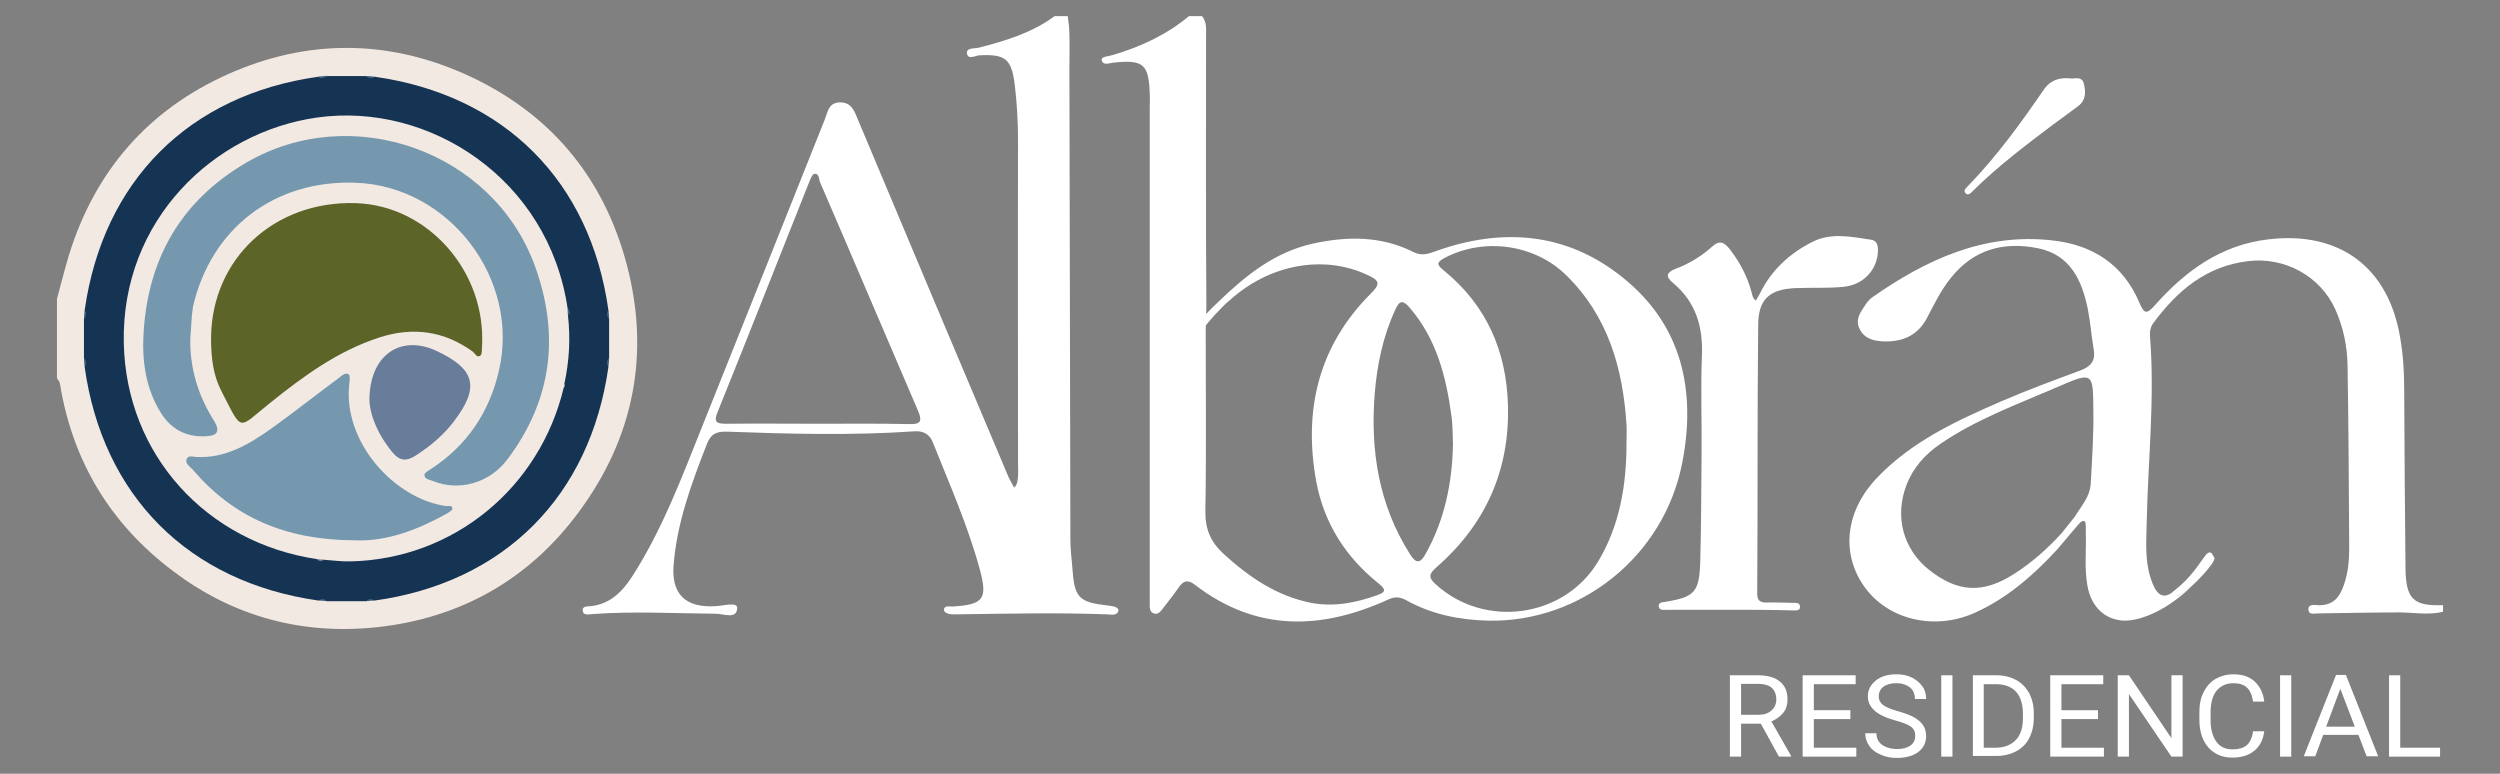
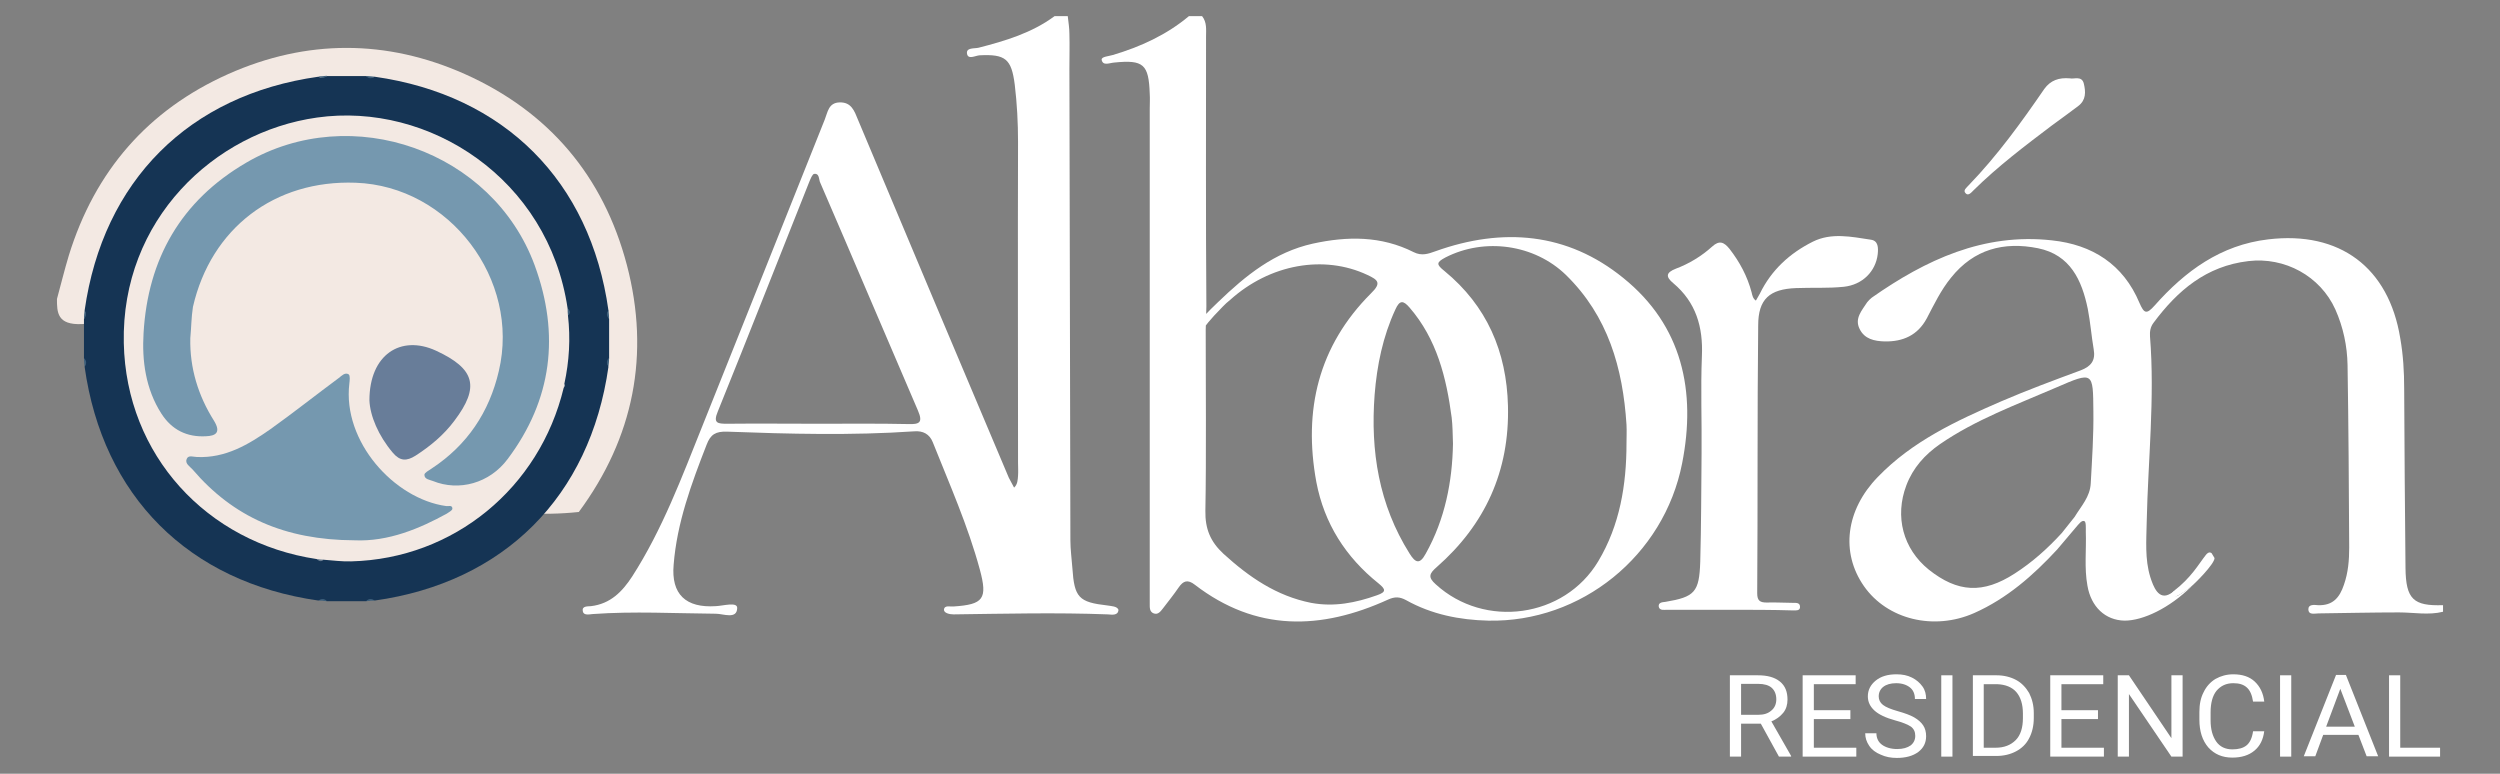
<svg xmlns="http://www.w3.org/2000/svg" version="1.1" id="Capa_2_00000111901515312658396150000009867228460264157836_" x="0px" y="0px" viewBox="0 0 759.3 235" style="enable-background:new 0 0 759.3 235;" xml:space="preserve">
  <rect x="0" y="0" width="759.3" height="235" fill="#808080" stroke="none" />
  <style type="text/css"> .st0{fill:#F3E9E3;} .st1{fill:#FFFFFF;} .st2{fill:none;} .st3{fill:#153454;} .st4{fill:#3D5F7B;} .st5{fill:#6C7F93;} .st6{fill:#8999A9;} .st7{fill:#7598AF;} .st8{fill:#5C6428;} .st9{fill:#687D99;} .st10{enable-background:new ;} </style>
  <g>
-     <path class="st0" d="M17.3,90.8c1.2-4.4,2.3-8.9,3.6-13.2c7.9-25.6,24-44.2,48.4-55.1c23.8-10.6,48.1-10.6,71.9,0 c25.5,11.4,42.1,31,49.2,58c7.1,27.1,2.1,52.4-14.6,75c-15.2,20.6-36.1,32.3-61.4,35c-22.6,2.4-43.6-3.2-61.9-17.1 c-19-14.3-30.5-33.4-34.3-56.9c-0.1-0.6-0.6-1.1-0.9-1.7C17.3,106.8,17.3,98.8,17.3,90.8z" />
+     <path class="st0" d="M17.3,90.8c1.2-4.4,2.3-8.9,3.6-13.2c7.9-25.6,24-44.2,48.4-55.1c23.8-10.6,48.1-10.6,71.9,0 c25.5,11.4,42.1,31,49.2,58c7.1,27.1,2.1,52.4-14.6,75c-22.6,2.4-43.6-3.2-61.9-17.1 c-19-14.3-30.5-33.4-34.3-56.9c-0.1-0.6-0.6-1.1-0.9-1.7C17.3,106.8,17.3,98.8,17.3,90.8z" />
    <path class="st1" d="M525.3,185.2c-6.3,0-12.6,0-19,0c-0.9,0-2.2,0.3-2.5-0.9c-0.2-1.3,1-1.4,2-1.5c8.9-1.5,10.3-2.9,10.6-12.2 c0.3-11,0.3-22,0.4-32.9c0.1-9.8-0.3-19.7,0.1-29.5c0.4-8.9-1.8-16.4-8.7-22.2c-2.3-1.9-2.3-3.2,0.8-4.4c4-1.5,7.8-3.8,11-6.7 c2.2-2,3.6-1.4,5.3,0.7c3.1,4,5.4,8.3,6.7,13.2c0.2,0.9,0.4,1.9,1.3,2.5c0.4-0.7,0.8-1.4,1.2-2.1c3.5-7.2,9.1-12.3,16.1-15.8 c5.6-2.8,11.7-1.5,17.6-0.6c2.3,0.3,2.3,2.5,2.1,4.4c-0.6,5.2-4.6,9.3-10.3,9.9c-4.8,0.5-9.6,0.2-14.5,0.4 c-8,0.3-11.5,3.3-11.5,11.3c-0.3,27.1-0.1,54.3-0.3,81.4c0,2.3,0.9,2.8,2.9,2.8c2.7-0.1,5.3,0.1,8,0.1c1,0,2.2-0.1,2.1,1.4 c-0.1,1-1.2,0.9-2,0.9C538.3,185.2,531.8,185.2,525.3,185.2L525.3,185.2z" />
    <path class="st1" d="M628.7,23.8c1.2,0.3,3.6-0.9,4.2,1.6c0.6,2.5,0.7,5-1.7,6.8c-2.6,2-5.3,3.9-8,5.9 c-8.2,6.2-16.4,12.4-23.8,19.7c-0.7,0.7-1.6,1.8-2.4,0.9c-0.9-0.9,0.3-1.7,0.9-2.4c8.7-9,16-19.1,23-29.3 C622.8,24.4,625.3,23.5,628.7,23.8L628.7,23.8z" />
    <path class="st1" d="M672.6,169.5c0,1.8-6.1,7.9-7.3,8.8c-4.9,4-7.8,4-5.2,1.3c5.5-4.2,7.6-8.2,9.9-11.1c0.4-0.5,1-1,1.7-0.5 C672.1,168.6,672.4,169.2,672.6,169.5L672.6,169.5z" />
    <path class="st2" d="M441,126.7c-1.6-12.1-4.5-23.8-12.8-33.4c-2-2.3-3-2.3-4.3,0.6c-3.9,8.2-5.6,17-6.3,26 c-1.3,17.1,1.2,33.4,10.6,48.2c1.8,2.9,3.1,3.4,5,0c5.9-10.6,8.1-22,8.3-33.4C441.3,131.7,441.4,129.2,441,126.7L441,126.7z" />
    <path class="st1" d="M366.4,93.1c-0.2-26-0.1-56-0.1-82c0-2.1,0.3-4.3-1.2-6.2h-4c-6.8,5.7-14.7,9.3-23.1,11.8 c-1.3,0.4-3.6,0.5-3.4,1.5c0.4,1.9,2.4,0.9,3.8,0.8c8.9-0.9,10.5,0.5,10.8,9.5c0.1,1.5,0,3,0,4.5c0,49.1,0,98.2,0,147.3 c0,1,0,2,0,3c0,1.2-0.1,2.5,1.2,3c1.3,0.5,2.1-0.6,2.8-1.5c1.6-2.1,3.3-4.2,4.8-6.4c1.4-2,2.7-2.5,4.9-0.8 c18.6,14.3,38.3,13.8,58.7,4.5c2-0.9,3.5-0.9,5.5,0.2c7.7,4.3,16.2,6,24.9,6.2c28.2,0.6,53.4-19.7,58.9-47.8 c4.3-21.8,0.1-41.8-17.9-56.3c-17-13.8-36.6-15.4-57-8.1c-2.2,0.8-4.2,1.5-6.6,0.3c-9.9-5-20.2-4.9-30.7-2.6 c-11.6,2.6-20.3,9.6-28.8,17.8c-6.6,6.3-6.5,7-5.2,8.1c1.2,1.1-1.7,1.7,6.7-6.8c0.7-0.7,1.4-1.4,2.2-2 c12.1-10.9,28.5-13.8,41.7-7.6c3.2,1.5,4.4,2.4,1.1,5.6c-16,16-20.6,35.5-16.6,57.3c2.4,12.6,8.9,22.8,18.9,30.8 c2.2,1.8,2.4,2.6-0.5,3.6c-6.5,2.3-13,3.6-20,2.3c-10.5-2.1-18.8-7.8-26.6-14.9c-4-3.7-5.6-7.6-5.5-13.1 c0.3-16.1,0.1-38.8,0.1-54.9 M428.1,168.1c-9.3-14.8-11.9-31.1-10.6-48.2c0.7-8.9,2.5-17.7,6.3-25.9c1.3-2.9,2.4-2.8,4.3-0.6 c8.3,9.6,11.2,21.3,12.8,33.4c0.3,2.5,0.3,5,0.4,8c-0.2,11.4-2.4,22.9-8.3,33.4C431.2,171.5,429.9,171,428.1,168.1L428.1,168.1z M494,134.6c0,12.6-2,24.9-8.6,35.9c-10.3,17.2-34.5,20.5-49.3,7c-2.5-2.2-2-3.3,0.3-5.3c14.7-12.9,22.1-29.2,21.6-48.9 c-0.4-16.5-6.4-30.4-19.3-41c-2.5-2-2.5-2.6,0.3-4.1c11.9-6.1,27-4,36.6,5.3C488.4,96,492.9,111.8,494,129 C494.1,130.9,494,132.8,494,134.6L494,134.6z" />
    <path class="st1" d="M336.4,183.9c-8.8-1-10.1-2.4-10.7-11.4c-0.2-2.8-0.6-5.6-0.6-8.4c-0.1-47.8-0.2-95.5-0.3-143.3 c0-3.5,0.1-7,0-10.5c0-1.8-0.3-3.6-0.5-5.4h-4c-6.9,5.1-14.9,7.5-23.1,9.6c-1.3,0.3-3.8-0.1-3.5,1.8s2.5,0.6,3.8,0.5 c7.9-0.4,9.7,1.1,10.7,8.9c0.7,5.8,1,11.6,1,17.4c-0.1,32.5,0,64.9,0,97.4c0,1.3,0.1,2.7,0,4c-0.1,1.2-0.1,2.6-1.2,3.6 c-0.5-1-1.1-2-1.6-3c-15.3-36.2-30.6-72.4-45.8-108.7c-1.1-2.7-2-5.4-5.6-5.3c-3.4,0.1-3.6,3-4.5,5.2c-12.4,31-24.7,62-37.1,92.9 c-6.3,15.7-12.2,31.6-21.4,45.9c-3,4.6-6.6,8.3-12.5,9c-1,0.1-2.8-0.1-2.5,1.5c0.2,1.4,1.9,1,3,0.9c12.5-0.9,24.9-0.2,37.4-0.1 c2.3,0,6.4,1.8,6.5-1.7c0.1-2-4.2-0.7-6.5-0.6c-9.1,0.6-13.6-3.6-12.8-12.6c1-12.7,5.4-24.6,10-36.4c1.2-3.2,2.8-4.1,6.2-4 c18.9,0.7,37.9,1.2,56.9-0.1c2.6-0.2,4.6,0.8,5.6,3.3c5.1,12.8,10.7,25.4,14.3,38.7c2.4,8.9,1.1,10.6-8,11.2c-1,0.1-2.8-0.5-2.9,1 c0,1,1.7,1.4,2.9,1.4c15.6-0.2,31.3-0.6,46.9,0c1.3,0.1,3.1,0.4,3.2-1.4C339.3,184.1,337.5,184.1,336.4,183.9L336.4,183.9z M275.9,128.8c-9.1-0.2-18.3-0.1-27.5-0.1c-9.1,0-18.3-0.1-27.5,0c-2.9,0-4.4-0.1-2.9-3.7c9.4-23.2,18.5-46.5,27.8-69.8 c0.4-0.9,0.9-2.3,1.5-2.4c1.5-0.2,1.4,1.5,1.7,2.4c10,23.1,19.8,46.3,29.8,69.5C280.4,128.4,279.2,128.9,275.9,128.8L275.9,128.8z" />
    <path class="st2" d="M628.7,160.4c0.1,0,0.1,0.1,0.2,0.1c-0.3-0.5-0.5-0.9-0.6-1.4C628.2,159.5,628.3,159.9,628.7,160.4 L628.7,160.4z" />
    <path class="st2" d="M627.4,160.2c0.4,0,0.9,0.1,1.5,0.4c-0.1-0.1-0.2-0.2-0.2-0.2C628.1,160.1,627.7,160.1,627.4,160.2 L627.4,160.2z" />
    <path class="st1" d="M630.3,160.4c1.2-1.4,2-2.5,2.8-2.1c0.5,0.2,0.4,2.1,0.4,3.2c0.2,5.5-0.5,11,0.5,16.4 c1.1,6.4,5.4,10.5,11.3,10.6c5.6,0,13.6-3.8,20.3-10.4c0.5-0.5-4.7,3.7-4.9,2.9s3.9-4.1-1.5-0.7c-3.6,2.2-5.2-2.2-6.1-5 c-1.7-5.5-1.2-11.2-1.1-16.8c0.4-18.8,2.5-37.5,1-56.3c-0.1-1.5,0.1-2.9,1.1-4.2c7.3-9.8,16-17.2,28.8-18.7 c11-1.3,21.8,4.5,26.4,14.7c2.4,5.4,3.6,11.1,3.7,16.9c0.3,18.4,0.4,36.9,0.5,55.4c0,3.8-0.3,7.6-1.6,11.3 c-1.3,3.9-3.4,6.4-7.9,6.2c-1.1-0.1-2.9-0.3-2.9,1.2c0,1.9,1.9,1.3,3.1,1.3c8.1-0.1,16.3-0.3,24.4-0.3c4.5,0,9,0.9,13.4-0.2v-2 c-9,0.3-11.3-1.8-11.4-11.3c-0.2-18.1-0.3-36.2-0.4-54.4c0-5.2-0.3-10.3-1.2-15.4c-3.5-21.5-18.4-32.6-40.1-30 c-14.4,1.7-25.2,9.6-34.5,20.1c-2.5,2.8-3.2,2.4-4.6-0.8c-4.9-11.7-14.3-17.7-26.6-19c-20.7-2.3-38.3,5.9-54.7,17.4 c-0.5,0.4-1,0.9-1.4,1.4c-1.6,2.5-3.9,4.9-2.3,8.1c1.5,3.1,4.5,3.7,7.6,3.8c5.5,0.1,10-1.8,12.8-7c2.2-4.2,4.3-8.6,7.4-12.4 c6.9-8.6,16-11,26.4-8.9c9.8,2,13.3,9.7,15.1,18.4c0.8,4.1,1.1,8.2,1.8,12.3c0.6,3.4-0.8,5.2-4,6.4c-8.1,3-16.2,6-24.1,9.4 c-13.6,5.9-27,12.1-37.5,23c-9.7,10-11.3,22.9-4.2,33.1s21.3,13.6,33.5,8.2c9.9-4.4,17.9-11.4,25.2-19.3 M626.2,161.9 c-4.3,4.7-9,8.9-14.3,12.3c-9.6,6.2-17.3,5.8-26.1-1.2c-7.8-6.3-10.4-16.1-6.8-25.6c2-5.3,5.6-9.3,10.2-12.5 c10.9-7.5,23.3-12,35.3-17.2c11.3-4.9,11.2-4.8,11.3,7.2c0.1,7.3-0.4,14.6-0.8,21.9c-0.2,4.1-2.9,6.9-4.9,10.2" />
    <path class="st3" d="M113.8,23.3c39.4,5.6,65.5,31.7,71,71c-0.4,0.9-0.1,1.7,0.2,2.6c0,4,0,8,0,11.9c-0.3,0.8-0.6,1.7-0.2,2.6 c-5.6,39.4-31.7,65.5-71,71c-0.9-0.4-1.7-0.1-2.6,0.2c-4,0-8,0-11.9,0c-0.8-0.3-1.7-0.6-2.6-0.2c-39.4-5.6-65.5-31.7-71-71 c0.4-0.9,0.1-1.7-0.2-2.6c0-4,0-8,0-11.9c0.3-0.8,0.6-1.7,0.2-2.6c5.6-39.4,31.7-65.5,71-71c0.9,0.5,1.7,0.1,2.6-0.2 c4,0,8,0,11.9,0C112.1,23.4,112.9,23.7,113.8,23.3z" />
    <path class="st4" d="M113.8,23.3c-0.9,0.6-1.8,0.7-2.6-0.2C112.1,23.1,112.9,23.2,113.8,23.3z" />
    <path class="st4" d="M96.7,182.4c0.9-0.6,1.8-0.7,2.6,0.2C98.4,182.5,97.6,182.4,96.7,182.4z" />
    <path class="st4" d="M111.2,182.6c0.8-0.9,1.7-0.8,2.6-0.2C112.9,182.4,112.1,182.5,111.2,182.6z" />
    <path class="st4" d="M99.3,23c-0.8,0.9-1.7,0.8-2.6,0.2C97.6,23.2,98.4,23.1,99.3,23z" />
    <path class="st4" d="M184.8,111.3c-0.6-0.9-0.7-1.8,0.2-2.6C185,109.6,184.9,110.5,184.8,111.3z" />
    <path class="st4" d="M25.5,108.8c0.9,0.8,0.8,1.7,0.2,2.6C25.6,110.5,25.5,109.6,25.5,108.8z" />
    <path class="st4" d="M185,96.8c-0.9-0.8-0.8-1.7-0.2-2.6C184.9,95.1,185,96,185,96.8z" />
    <path class="st4" d="M25.7,94.3c0.6,0.9,0.6,1.7-0.2,2.5C25.5,96,25.6,95.1,25.7,94.3z" />
    <path class="st0" d="M96.2,169.8c-33.4-5-57.9-31.6-58.6-65.6C36.8,66.8,65,40.1,96.3,35.7c34-4.8,70.3,18.6,76.1,58 c0.4,0.7,0.4,1.3,0.1,2.1c0.8,7,0.4,13.9-1.1,20.8c0.2,0.4,0.1,0.8-0.2,1.2c-7.3,30.4-33.4,51.9-64.5,52.7 c-2.8,0.1-5.6-0.3-8.4-0.5C97.6,170.2,96.9,170.2,96.2,169.8L96.2,169.8z" />
    <path class="st4" d="M172.5,95.8c-0.1-0.7-0.1-1.4-0.1-2.1C173.2,94.4,173.4,95.1,172.5,95.8z" />
    <path class="st5" d="M96.2,169.8c0.7,0.1,1.4,0.1,2.1,0.2C97.6,170.7,96.9,170.5,96.2,169.8z" />
    <path class="st6" d="M171.2,117.8c0.1-0.4,0.1-0.8,0.2-1.2C171.4,117,171.3,117.4,171.2,117.8z" />
    <path class="st7" d="M57.8,102.7c-0.2,9.1,2.4,17.5,7.2,25.1c2.2,3.6,0.5,4.6-2.5,4.7c-5.7,0.3-10.3-1.9-13.5-6.9 c-4.8-7.5-5.9-16.1-5.4-24.4C44.9,78.7,54.9,61,74.8,49.4c32-18.7,74.8-3.6,87.6,31.2c7.7,21,5.3,40.8-8.2,58.8 c-5.5,7.4-14.8,9.9-22.7,6.7c-1-0.4-2.6-0.5-2.6-1.9c0-0.6,1.3-1.3,2.2-1.9c10.8-7.1,17.5-17.1,20.4-29.6 c6.6-27.8-15-56.2-43.5-57.2c-24.6-0.9-43.9,13.8-49.4,37.7C58.1,96.4,58.1,99.6,57.8,102.7L57.8,102.7z" />
-     <path class="st8" d="M64.1,102.6c0.2-24,19.2-41.7,44-40.9c21.9,0.7,39.6,20.8,38.3,43.5c-0.1,1,0.1,2.3-0.5,2.8 c-1,0.8-1.6-0.6-2.3-1.2c-8.7-6.3-18.2-7.6-28.4-4.3c-12.6,4.1-23,11.7-33.2,19.9c-9.9,7.9-8.2,9.1-14.6-3.3 C64.8,114.2,64.1,108.9,64.1,102.6L64.1,102.6z" />
    <path class="st7" d="M107.6,164.1c-21.1-0.1-36.8-7.1-49.1-21.5c-0.8-0.9-2.4-1.8-1.8-3.2c0.5-1.3,2.1-0.6,3.1-0.6 c8.7,0.4,15.7-3.8,22.4-8.5c7-5,13.8-10.4,20.7-15.5c0.9-0.7,1.9-1.8,3-1.1c0.5,0.4,0.3,1.9,0.2,2.8c-2.1,17.6,13.6,35,29.4,37.2 c0.7,0.1,1.9-0.4,1.9,0.8c0,0.5-1.1,1.1-1.7,1.5C127.7,160.4,118,164.6,107.6,164.1L107.6,164.1z" />
    <path class="st9" d="M112.2,121.6c0-13.9,9.5-20,20.2-15.1c11.9,5.5,13.4,11,5.6,21.3c-3.2,4.3-7.3,7.7-11.8,10.6 c-2.7,1.7-4.7,1.7-6.9-0.9C114.9,132.3,112.4,126.3,112.2,121.6L112.2,121.6z" />
    <g class="st10">
      <path class="st1" d="M534.8,219.8h-6v10h-3.4v-24.7h8.5c2.9,0,5.1,0.6,6.7,1.9s2.3,3.1,2.3,5.5c0,1.5-0.4,2.9-1.3,4 s-2.1,2-3.6,2.6l6,10.5v0.2h-3.7L534.8,219.8z M528.8,217.1h5.2c1.7,0,3-0.4,4-1.3c1-0.8,1.5-2,1.5-3.4c0-1.5-0.5-2.7-1.4-3.5 s-2.3-1.2-4.1-1.2h-5.2V217.1z" />
      <path class="st1" d="M562,218.4h-11.1v8.7h12.9v2.7h-16.3v-24.7h16.1v2.7h-12.7v7.9H562V218.4z" />
      <path class="st1" d="M575.6,218.8c-2.9-0.8-5-1.8-6.3-3s-2-2.6-2-4.3c0-1.9,0.8-3.5,2.4-4.8c1.6-1.3,3.7-1.9,6.3-1.9 c1.8,0,3.3,0.3,4.7,1s2.4,1.6,3.2,2.7s1.1,2.4,1.1,3.8h-3.4c0-1.5-0.5-2.7-1.5-3.5s-2.4-1.3-4.2-1.3c-1.7,0-3,0.4-3.9,1.1 s-1.4,1.7-1.4,2.9c0,1,0.4,1.9,1.3,2.6s2.4,1.3,4.5,1.9c2.1,0.6,3.8,1.2,5,1.9s2.1,1.5,2.7,2.4s0.9,2,0.9,3.3c0,2-0.8,3.6-2.4,4.8 s-3.8,1.8-6.5,1.8c-1.8,0-3.4-0.3-4.9-1c-1.5-0.6-2.7-1.5-3.5-2.7s-1.2-2.4-1.2-3.8h3.4c0,1.5,0.6,2.7,1.7,3.5s2.7,1.3,4.6,1.3 c1.8,0,3.1-0.4,4.1-1.1c0.9-0.7,1.4-1.7,1.4-2.9s-0.4-2.1-1.3-2.8C579.5,220.1,577.9,219.4,575.6,218.8z" />
      <path class="st1" d="M593,229.8h-3.4v-24.7h3.4V229.8z" />
      <path class="st1" d="M599.2,229.8v-24.7h7.2c2.2,0,4.2,0.5,5.9,1.4s3,2.3,4,4c0.9,1.8,1.4,3.8,1.4,6v1.6c0,2.3-0.5,4.4-1.4,6.1 c-0.9,1.8-2.3,3.1-4,4s-3.7,1.4-6,1.4h-7.1V229.8z M602.5,207.8v19.3h3.6c2.6,0,4.6-0.8,6.1-2.3s2.2-3.8,2.2-6.7v-1.4 c0-2.8-0.7-5-2-6.5s-3.3-2.3-5.8-2.4L602.5,207.8L602.5,207.8z" />
      <path class="st1" d="M637.2,218.4h-11.1v8.7H639v2.7h-16.3v-24.7h16.1v2.7h-12.7v7.9h11.1V218.4z" />
      <path class="st1" d="M662.9,229.8h-3.4l-12.9-19v19h-3.4v-24.7h3.4l12.9,19.1v-19.1h3.4V229.8z" />
      <path class="st1" d="M687.7,222c-0.3,2.6-1.3,4.6-3,6s-3.9,2.1-6.7,2.1c-3,0-5.4-1-7.3-3.1c-1.8-2.1-2.7-4.9-2.7-8.4v-2.4 c0-2.3,0.4-4.3,1.3-6c0.8-1.7,2.1-3.1,3.6-4c1.6-0.9,3.4-1.4,5.4-1.4c2.7,0,4.9,0.7,6.5,2.2s2.6,3.5,2.9,6.1h-3.4 c-0.3-2-0.9-3.4-1.9-4.3s-2.3-1.3-4.1-1.3c-2.2,0-3.8,0.8-5.1,2.3c-1.2,1.5-1.8,3.7-1.8,6.6v2.4c0,2.7,0.6,4.8,1.7,6.4 s2.8,2.4,4.9,2.4c1.9,0,3.3-0.4,4.3-1.2s1.7-2.2,2-4.3h3.4V222z" />
      <path class="st1" d="M695.9,229.8h-3.4v-24.7h3.4V229.8z" />
      <path class="st1" d="M716.3,223.2h-10.7l-2.4,6.5h-3.5l9.8-24.7h3l9.8,24.7h-3.5L716.3,223.2z M706.5,220.7h8.7l-4.4-11.5 L706.5,220.7z" />
      <path class="st1" d="M729,227.1h12.1v2.7h-15.5v-24.7h3.4V227.1z" />
    </g>
  </g>
</svg>